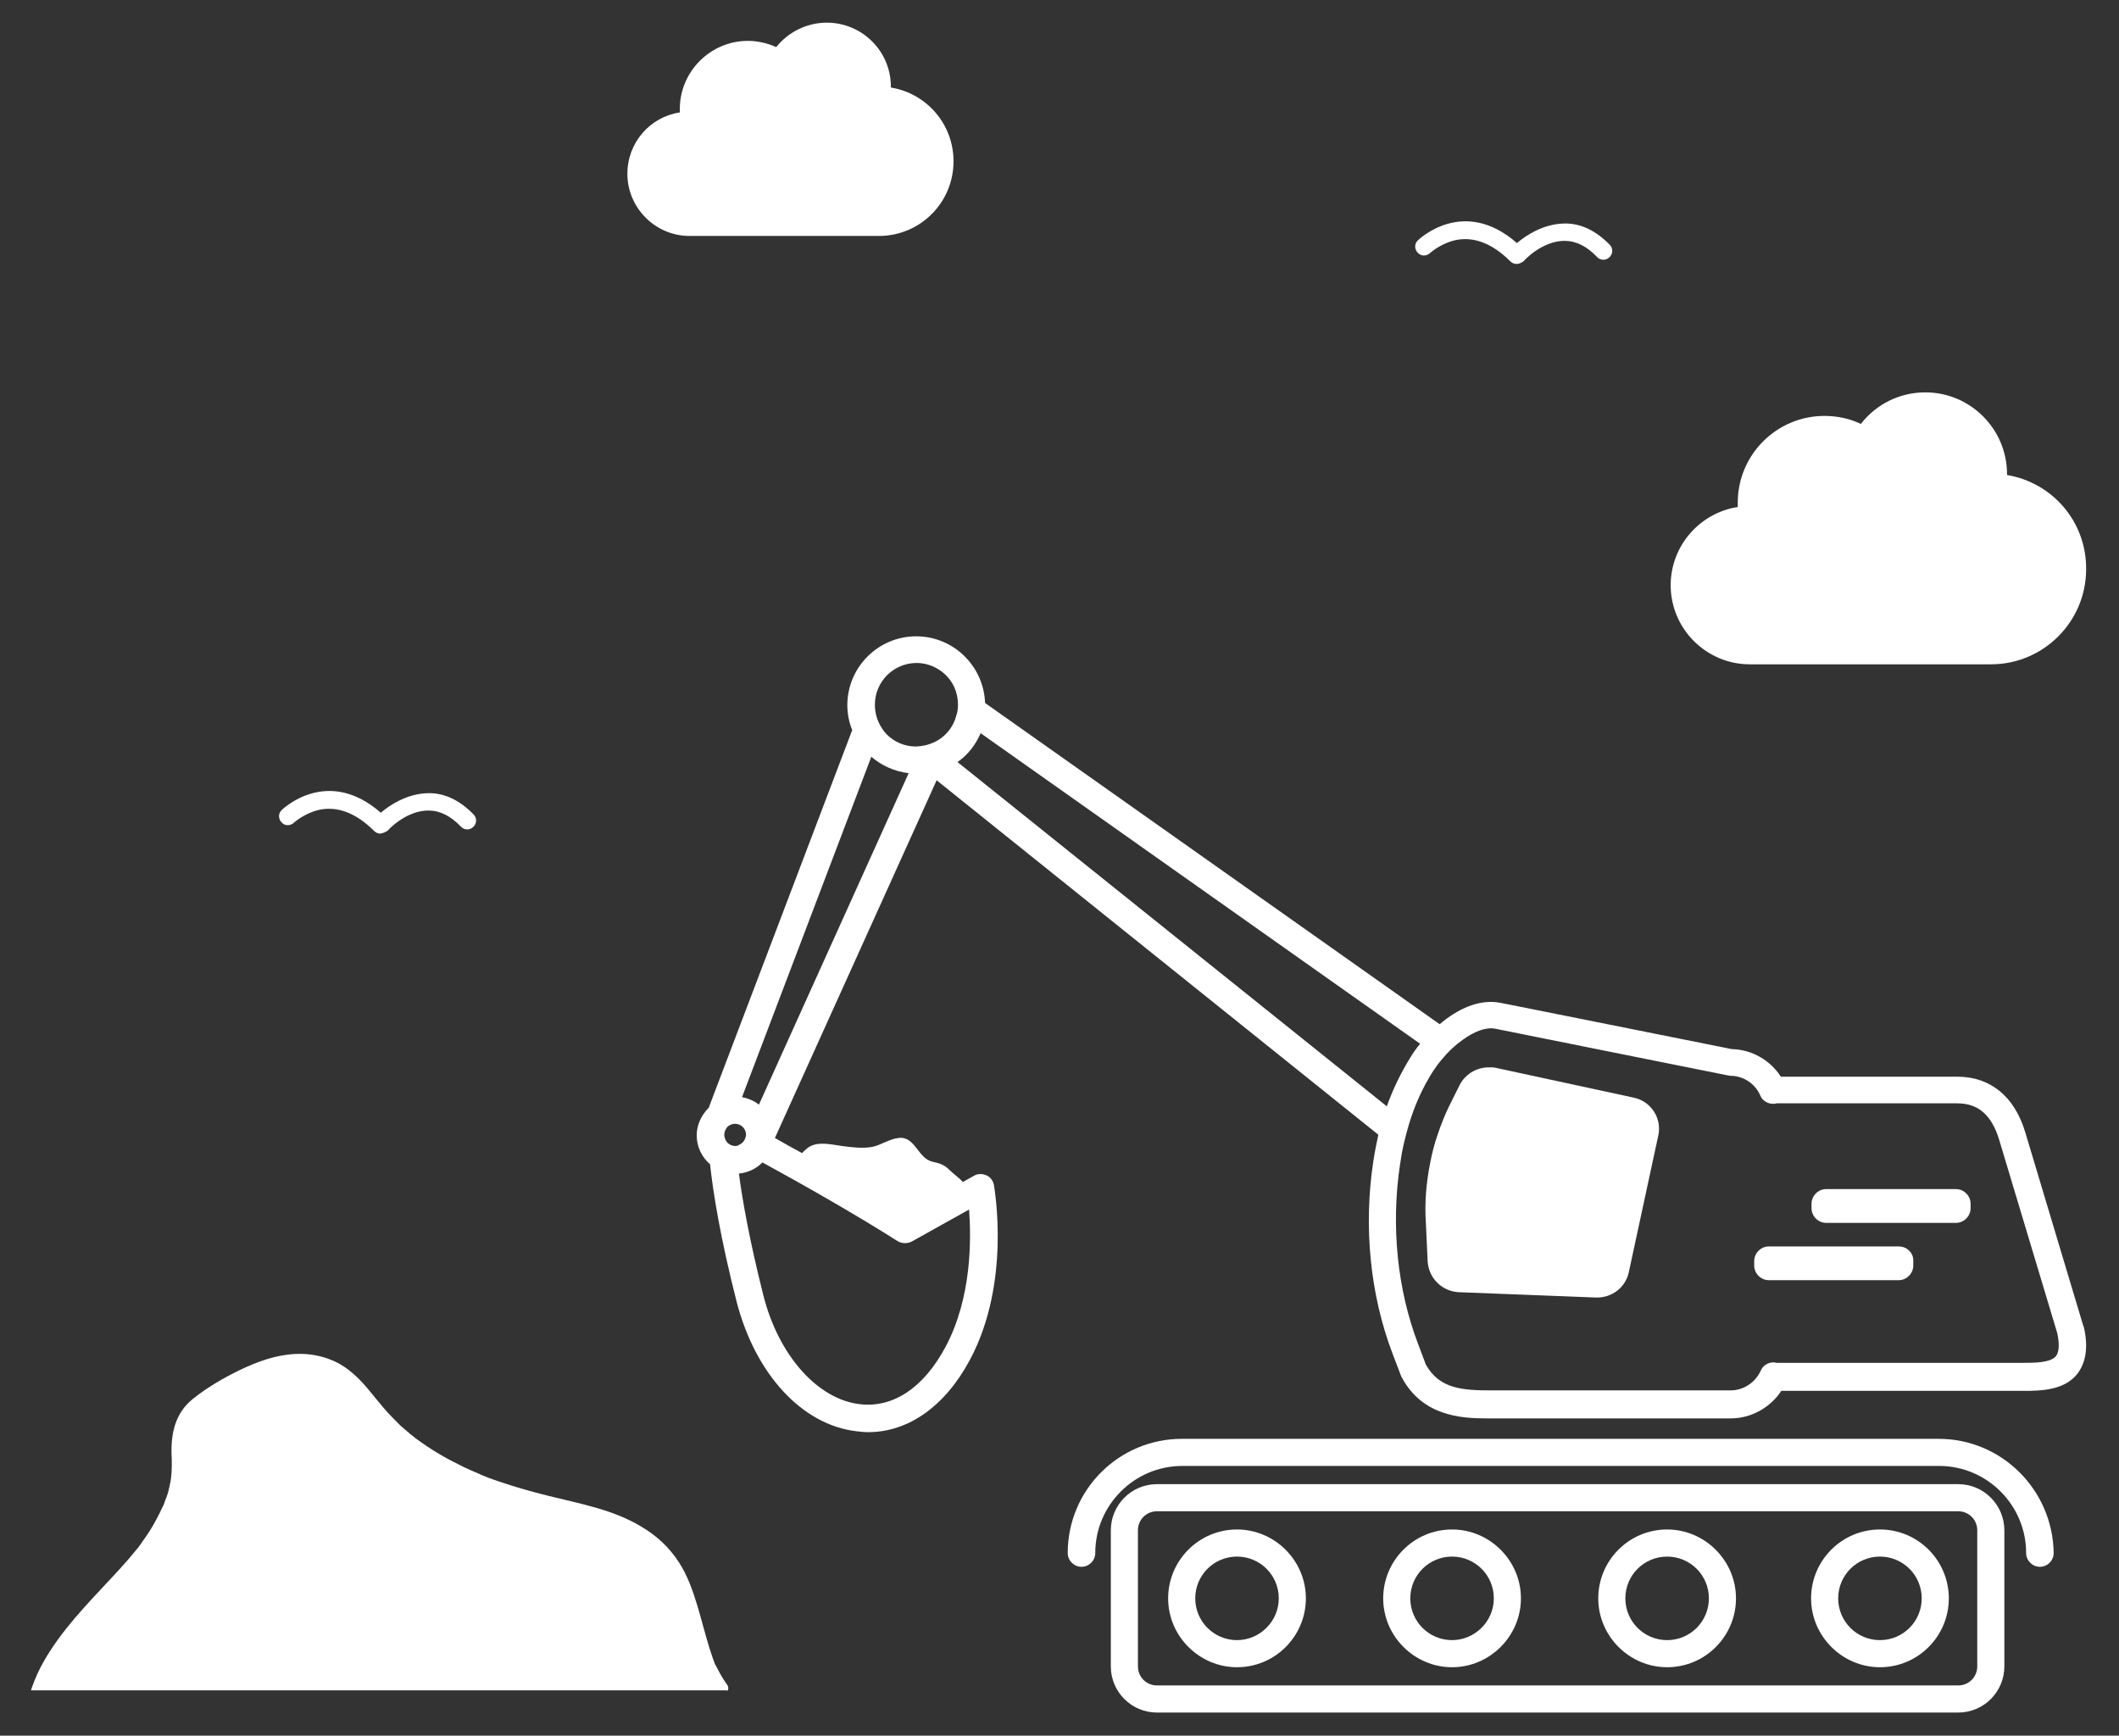
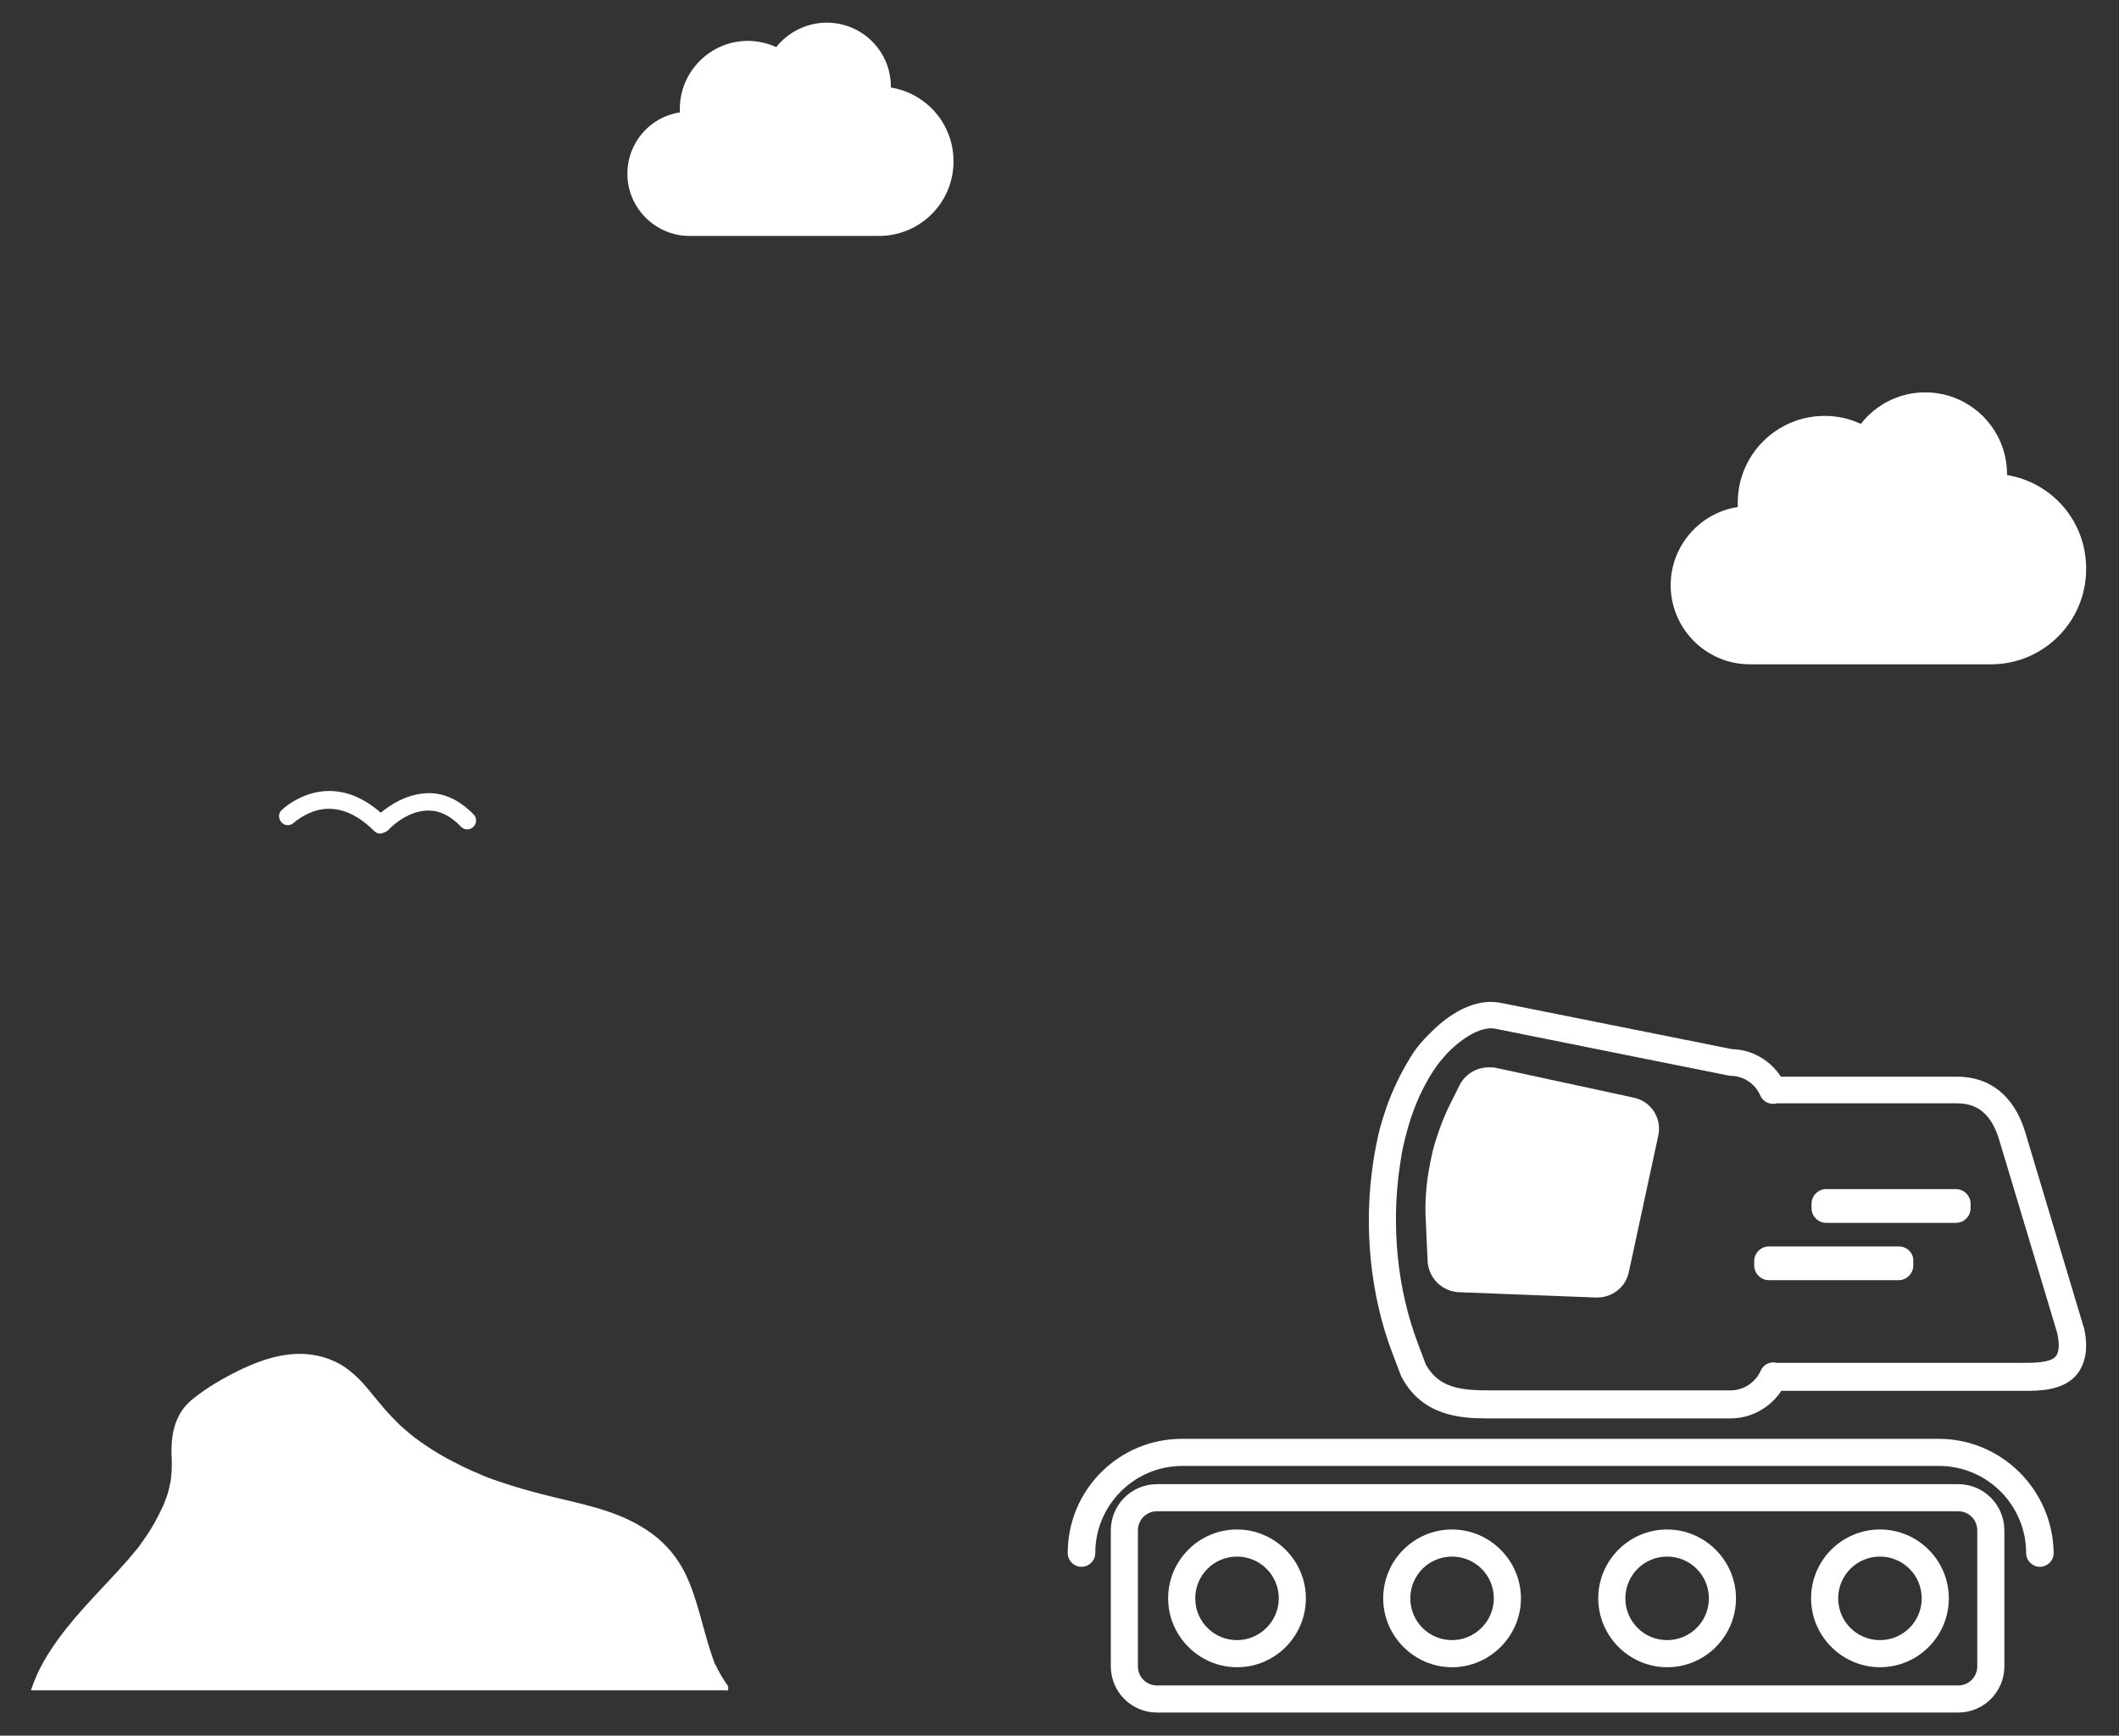
<svg xmlns="http://www.w3.org/2000/svg" version="1.1" id="Layer_1" x="0px" y="0px" viewBox="0 0 476.9 390.6" style="enable-background:new 0 0 476.9 390.6;" xml:space="preserve">
  <rect x="0" y="0" width="476.9" height="390.6" fill="#333333" stroke="none" />
  <style type="text/css"> .st0{fill:#FFFFFF;} .st1{fill:none;} </style>
  <g>
    <g>
      <g>
        <path class="st0" d="M93.5,323.5C93.7,323.7,94,323.8,93.5,323.5L93.5,323.5z" />
        <path class="st0" d="M163.6,380.6c0.4-0.4,0.5-1-0.2-1.8c-0.9-1.3-1.6-2.6-2.3-4c0-0.1-0.1-0.1-0.1-0.1c0-0.1-0.1-0.2-0.1-0.2 c-0.1-0.4-0.3-0.8-0.4-1.1c-0.3-0.8-0.5-1.6-0.8-2.4c-1-3.2-1.8-6.5-2.8-9.8s-2.2-6.7-4.1-9.6c-2.1-3.3-5-6-8.4-8 c-6.4-3.9-13.9-5.2-21.1-7c-3.6-0.9-7.2-1.9-10.7-3.1c-1.8-0.6-3.5-1.2-5.2-2c-0.1-0.1-0.3-0.1-0.4-0.2h-0.1 c-0.4-0.2-0.7-0.3-1.1-0.5c-0.9-0.4-1.8-0.8-2.7-1.3c-3.3-1.6-6.4-3.5-9.4-5.7c-0.2-0.1-0.3-0.2-0.5-0.4l0.1,0.1l-0.1-0.1 c-0.3-0.2-0.6-0.5-0.9-0.7c-0.7-0.6-1.5-1.3-2.2-1.9c-1.3-1.3-2.6-2.6-3.8-4c-2.5-2.9-4.6-6-7.7-8.4c-3.4-2.7-7.8-3.9-12.1-3.7 c-4.4,0.2-8.5,1.7-12.5,3.6c-3.7,1.8-7.5,4-10.7,6.6c-3.8,3.1-4.8,7.5-4.7,12.2c0.1,1.9,0.1,3.7-0.1,5.5c0,0.1-0.1,0.5-0.1,0.7 c-0.1,0.5-0.2,0.9-0.3,1.4c-0.2,1-0.5,2-0.9,2.9c-0.1,0.4-0.3,0.8-0.4,1.1c0,0.1,0,0.1-0.1,0.2s-0.1,0.3-0.2,0.4 c-0.4,0.9-0.9,1.9-1.4,2.8c-0.9,1.7-2,3.4-3.1,4.9c-0.2,0.3-0.5,0.7-0.7,1c-0.1,0.2-0.3,0.4-0.4,0.5l0,0c-0.7,0.8-1.3,1.6-2,2.4 c-1.3,1.5-2.6,2.9-3.9,4.3c-5.4,5.8-11.1,11.6-15.1,18.6c-1.1,1.9-2,3.9-2.7,5.9C7.1,380,7,380.2,7,380.4h156.6V380.6z" />
        <path class="st0" d="M107.4,331.4C107.4,331.4,107.5,331.4,107.4,331.4L107.4,331.4z" />
      </g>
      <g>
-         <path class="st1" d="M319.7,234.9l-99.2-70.1c-1.1,2.6-3,4.8-5.2,6.5l96.9,77.7c1.4-4,3.2-7.6,5.3-11 C318.1,237,318.8,235.9,319.7,234.9z" />
-         <path class="st1" d="M167,247c1.4,0.2,2.7,0.8,3.8,1.7l33.7-74.6c-3.2-0.4-6.1-1.7-8.4-3.7L167,247z" />
+         <path class="st1" d="M167,247c1.4,0.2,2.7,0.8,3.8,1.7c-3.2-0.4-6.1-1.7-8.4-3.7L167,247z" />
        <path class="st0" d="M440.7,334H260.4c-5.8,0-10.4,4.7-10.4,10.4V375c0,5.8,4.7,10.4,10.4,10.4h180.3c5.8,0,10.4-4.7,10.4-10.4 v-30.6C451.1,338.7,446.5,334,440.7,334z M445,375c0,2.4-1.9,4.3-4.3,4.3H260.4c-2.4,0-4.3-1.9-4.3-4.3v-30.6 c0-2.4,1.9-4.3,4.3-4.3h180.3c2.4,0,4.3,1.9,4.3,4.3V375z" />
        <path class="st0" d="M436.3,323.8H266c-14.2,0-25.7,11.5-25.7,25.7c0,1.7,1.4,3.1,3.1,3.1s3.1-1.4,3.1-3.1 c0-10.8,8.8-19.6,19.6-19.6h170.3c10.8,0,19.6,8.8,19.6,19.6c0,1.7,1.4,3.1,3.1,3.1s3.1-1.4,3.1-3.1 C462,335.3,450.5,323.8,436.3,323.8z" />
        <g>
          <path class="st0" d="M278.4,344.2c-8.6,0-15.5,7-15.5,15.5s7,15.5,15.5,15.5c8.6,0,15.5-7,15.5-15.5S286.9,344.2,278.4,344.2z M278.4,369.1c-5.2,0-9.4-4.2-9.4-9.4s4.2-9.4,9.4-9.4c5.2,0,9.4,4.2,9.4,9.4S283.5,369.1,278.4,369.1z" />
          <path class="st0" d="M326.8,344.2c-8.6,0-15.5,7-15.5,15.5s7,15.5,15.5,15.5s15.5-7,15.5-15.5S335.3,344.2,326.8,344.2z M326.8,369.1c-5.2,0-9.4-4.2-9.4-9.4s4.2-9.4,9.4-9.4s9.4,4.2,9.4,9.4S331.9,369.1,326.8,369.1z" />
          <path class="st0" d="M375.2,344.2c-8.6,0-15.5,7-15.5,15.5s7,15.5,15.5,15.5c8.6,0,15.5-7,15.5-15.5S383.7,344.2,375.2,344.2z M365.8,359.7c0-5.2,4.2-9.4,9.4-9.4c5.2,0,9.4,4.2,9.4,9.4s-4.2,9.4-9.4,9.4S365.8,364.9,365.8,359.7z" />
          <path class="st0" d="M423.1,344.2c-8.6,0-15.5,7-15.5,15.5s7,15.5,15.5,15.5c8.6,0,15.5-7,15.5-15.5S431.7,344.2,423.1,344.2z M423.1,369.1c-5.2,0-9.4-4.2-9.4-9.4s4.2-9.4,9.4-9.4s9.4,4.2,9.4,9.4S428.3,369.1,423.1,369.1z" />
        </g>
        <path class="st0" d="M469,298.7c0-0.1,0-0.1-0.1-0.2l-13.1-43.7c-2.4-8-7.8-12.5-15.3-12.5h-39.7c-2.4-3.7-6.5-6.1-11-6.2 c-50.9-10.2-52-10.4-52-10.4l0,0c-4.9-1-9.8,1.4-13.8,4.8c-1.6,1.4-3.1,2.9-4.4,4.4c-0.9,1.1-1.6,2.1-2.2,3.1 c-2.1,3.4-3.9,7.1-5.3,11c-0.7,2.1-1.4,4.2-1.9,6.4c-0.4,1.9-0.8,3.8-1.1,5.8c-2.3,14.9-0.7,30.3,4.3,43.4l1.9,5 c0,0.1,0.1,0.2,0.2,0.4c4.6,8.6,13.2,9.2,19,9.2c0.5,0,1,0,1.4,0s0.9,0,1.3,0h52.3c4.6,0,8.9-2.4,11.4-6.2h54.6c3.4,0,9,0,12-3.8 C469.5,306.6,470,303.1,469,298.7z M462.7,305.2c-1.2,1.5-5.1,1.5-7.2,1.5h-55.4c-0.1,0-0.1,0-0.2,0c-0.2,0-0.3,0-0.5-0.1 c-1.3-0.1-2.6,0.6-3.1,1.8c-1.2,2.7-3.9,4.5-6.8,4.5h-52.3c-0.4,0-0.9,0-1.4,0c-6.6,0-11.8-0.3-14.9-5.8l-1.8-4.8 c-4.6-12.1-6.1-26.4-4-40.3c0.1-0.8,0.3-1.7,0.4-2.5c0.4-2.2,1-4.4,1.6-6.5c1.3-4.3,3.1-8.3,5.4-11.9c0.6-0.9,1.3-1.9,2.1-2.8 c1.3-1.6,2.9-3.1,4.6-4.3c2.5-1.8,5.1-2.9,7.3-2.5c0.4,0.1,52.3,10.5,52.3,10.5c0.2,0,0.4,0.1,0.6,0.1c2.9,0,5.6,1.7,6.8,4.5 c0.5,1.2,1.8,1.9,3.1,1.8c0.2,0,0.3,0,0.5-0.1c0.1,0,0.1,0,0.2,0h40.5c4.7,0,7.7,2.6,9.4,8.1L463,300 C463.4,301.8,463.6,304.1,462.7,305.2z" />
        <path class="st0" d="M367.6,247l-31-6.7c-0.4-0.1-0.7-0.1-1.1-0.1c-2.2-0.1-4.3,0.7-5.8,2.3c-0.5,0.5-0.9,1.1-1.2,1.7l-2.2,4.4 c-1.1,2.2-2,4.5-2.8,6.9c-0.7,2-1.2,4-1.6,6.1c-0.9,4.4-1.3,9-1,13.5l0.4,8.7c0.2,3.8,3.2,6.8,7,7l30.9,1.2 c3.6,0.1,6.7-2.3,7.4-5.8l6.6-30.6C374.1,251.7,371.6,247.8,367.6,247z" />
        <g>
          <path class="st0" d="M440.2,267.6H411c-1.8,0-3.3,1.5-3.3,3.3v1c0,1.8,1.5,3.3,3.3,3.3h29.2c1.8,0,3.3-1.5,3.3-3.3v-1 C443.5,269.1,442,267.6,440.2,267.6z" />
          <path class="st0" d="M427.3,280.5h-29.2c-1.8,0-3.3,1.5-3.3,3.3v1c0,1.8,1.5,3.3,3.3,3.3h29.2c1.8,0,3.3-1.5,3.3-3.3v-1 C430.7,282,429.2,280.5,427.3,280.5z" />
        </g>
        <g>
-           <path class="st0" d="M221.7,158.2c-0.3-8.3-7.1-15-15.5-15c-8.6,0-15.5,7-15.5,15.5c0,2,0.4,3.9,1.1,5.6l-32.3,85 c-1.6,1.6-2.7,3.8-2.7,6.2c0,2.6,1.2,5,3,6.5c0.7,6.4,2.3,16.5,6,31c4.2,16.2,14.7,27.7,27,29.1c0.9,0.1,1.7,0.2,2.6,0.2 c9,0,17.3-5.8,22.9-16.3c9.3-17.4,5.5-38.4,5.4-39.3c-0.2-1-0.8-1.8-1.7-2.2c-0.9-0.4-2-0.4-2.8,0.1l-2.5,1.4 c-0.9-1-2.1-1.8-3-2.7c-1.3-1.3-2.3-1.5-4-1.9c-3.2-0.9-3.8-5.8-7.5-5.3c-2,0.2-3.9,1.6-5.9,2c-2.2,0.4-4.6,0.1-6.8-0.2 c-2.2-0.3-5-1-7,0c-0.7,0.3-1.4,1-2,1.6c-2.2-1.2-4.2-2.3-6.1-3.4l36.4-80.5l99.7,80c0.5-2.2,1.1-4.3,1.9-6.4l-96.9-77.7 c2.3-1.6,4.1-3.9,5.2-6.5l99.2,70.1c1.3-1.5,2.7-3.1,4.4-4.4L221.7,158.2z M165.5,257.9c-1.1,0-2-0.7-2.3-1.6 c-0.1-0.3-0.2-0.6-0.2-0.9c0-0.7,0.3-1.3,0.7-1.8c0.4-0.4,1.1-0.7,1.7-0.7c1.4,0,2.5,1.1,2.5,2.5c0,0.2,0,0.3-0.1,0.5 c-0.2,0.8-0.7,1.4-1.4,1.7C166.2,257.8,165.8,257.9,165.5,257.9z M202,279.3c1,0.6,2.2,0.6,3.2,0.1l12.9-7.2 c0.5,6.7,0.6,19.9-5.3,30.9c-4.9,9.2-11.8,13.8-19.3,12.9c-9.5-1.1-18.3-11-21.7-24.5c-3.1-12.3-4.7-21.3-5.5-27.4 c2.1-0.2,3.9-1.1,5.3-2.5C180.4,266.4,192.9,273.5,202,279.3z M170.8,248.6c-1.1-0.9-2.4-1.4-3.8-1.7l29.1-76.6 c2.3,2,5.2,3.3,8.4,3.7L170.8,248.6z M215.2,161.1c-0.7,2.7-2.6,4.9-5.1,6c-0.9,0.4-1.9,0.7-2.9,0.8c-0.3,0-0.6,0.1-1,0.1 c-2.6,0-4.9-1-6.6-2.7c-0.4-0.4-0.8-0.9-1.1-1.4c-1-1.5-1.6-3.3-1.6-5.3c0-5.2,4.2-9.4,9.4-9.4c2.3,0,4.5,0.9,6.1,2.3 c2,1.7,3.2,4.2,3.2,7.1C215.6,159.5,215.5,160.3,215.2,161.1z" />
-         </g>
+           </g>
      </g>
      <path class="st0" d="M200.5,19.7c0-0.1,0-0.1,0-0.2c0-8-6.5-14.4-14.4-14.4c-4.5,0-8.7,2.1-11.4,5.5c-2-0.9-4.2-1.4-6.4-1.4 c-8.4,0-15.3,6.9-15.3,15.3c0,0.3,0,0.5,0,0.8c-6.7,1-11.8,6.8-11.8,13.8c0,7.7,6.3,14,14,14h42.6c9.3,0,16.8-7.5,16.8-16.8 C214.6,27.9,208.5,21,200.5,19.7z" />
      <path class="st0" d="M451.7,106.9c0-0.1,0-0.1,0-0.2c0-10.1-8.2-18.4-18.4-18.4c-5.7,0-11,2.6-14.5,7.1c-2.5-1.2-5.3-1.8-8.2-1.8 c-10.7,0-19.5,8.7-19.5,19.5c0,0.3,0,0.7,0,1c-8.5,1.3-15.1,8.7-15.1,17.6c0,9.8,8,17.8,17.8,17.8h54.3c11.8,0,21.4-9.6,21.4-21.4 C469.6,117.4,461.9,108.6,451.7,106.9z" />
    </g>
    <path class="st0" d="M85.6,187.6c-0.5,0-1-0.2-1.4-0.6c-4.1-4.1-8.4-5.7-12.6-4.7c-3.2,0.8-5.4,2.8-5.4,2.8c-0.8,0.8-2.1,0.8-2.8,0 c-0.8-0.8-0.8-2.1,0-2.8c0.1-0.1,10.2-10,22.3,0.6c2-1.7,5.9-4.3,10.6-4.4c3.7-0.1,7.2,1.6,10.3,4.8c0.8,0.8,0.7,2.1-0.1,2.8 c-0.8,0.8-2.1,0.7-2.8-0.1c-2.3-2.4-4.7-3.6-7.3-3.6c-5,0-9.1,4.4-9.1,4.5C86.7,187.3,86.2,187.5,85.6,187.6L85.6,187.6z" />
-     <path class="st0" d="M341.3,59.4c-0.5,0-1-0.2-1.4-0.6c-4.1-4.1-8.4-5.7-12.6-4.7c-3.2,0.8-5.4,2.8-5.4,2.8c-0.8,0.8-2.1,0.8-2.8,0 c-0.8-0.8-0.8-2.1,0-2.8c0.1-0.1,10.2-10,22.3,0.6c2-1.7,5.9-4.3,10.6-4.4c3.7-0.1,7.2,1.6,10.3,4.8c0.8,0.8,0.7,2.1-0.1,2.8 c-0.8,0.8-2.1,0.7-2.8-0.1c-2.3-2.4-4.7-3.6-7.3-3.6c-5,0-9.1,4.4-9.1,4.5C342.4,59.2,341.8,59.4,341.3,59.4L341.3,59.4z" />
  </g>
</svg>